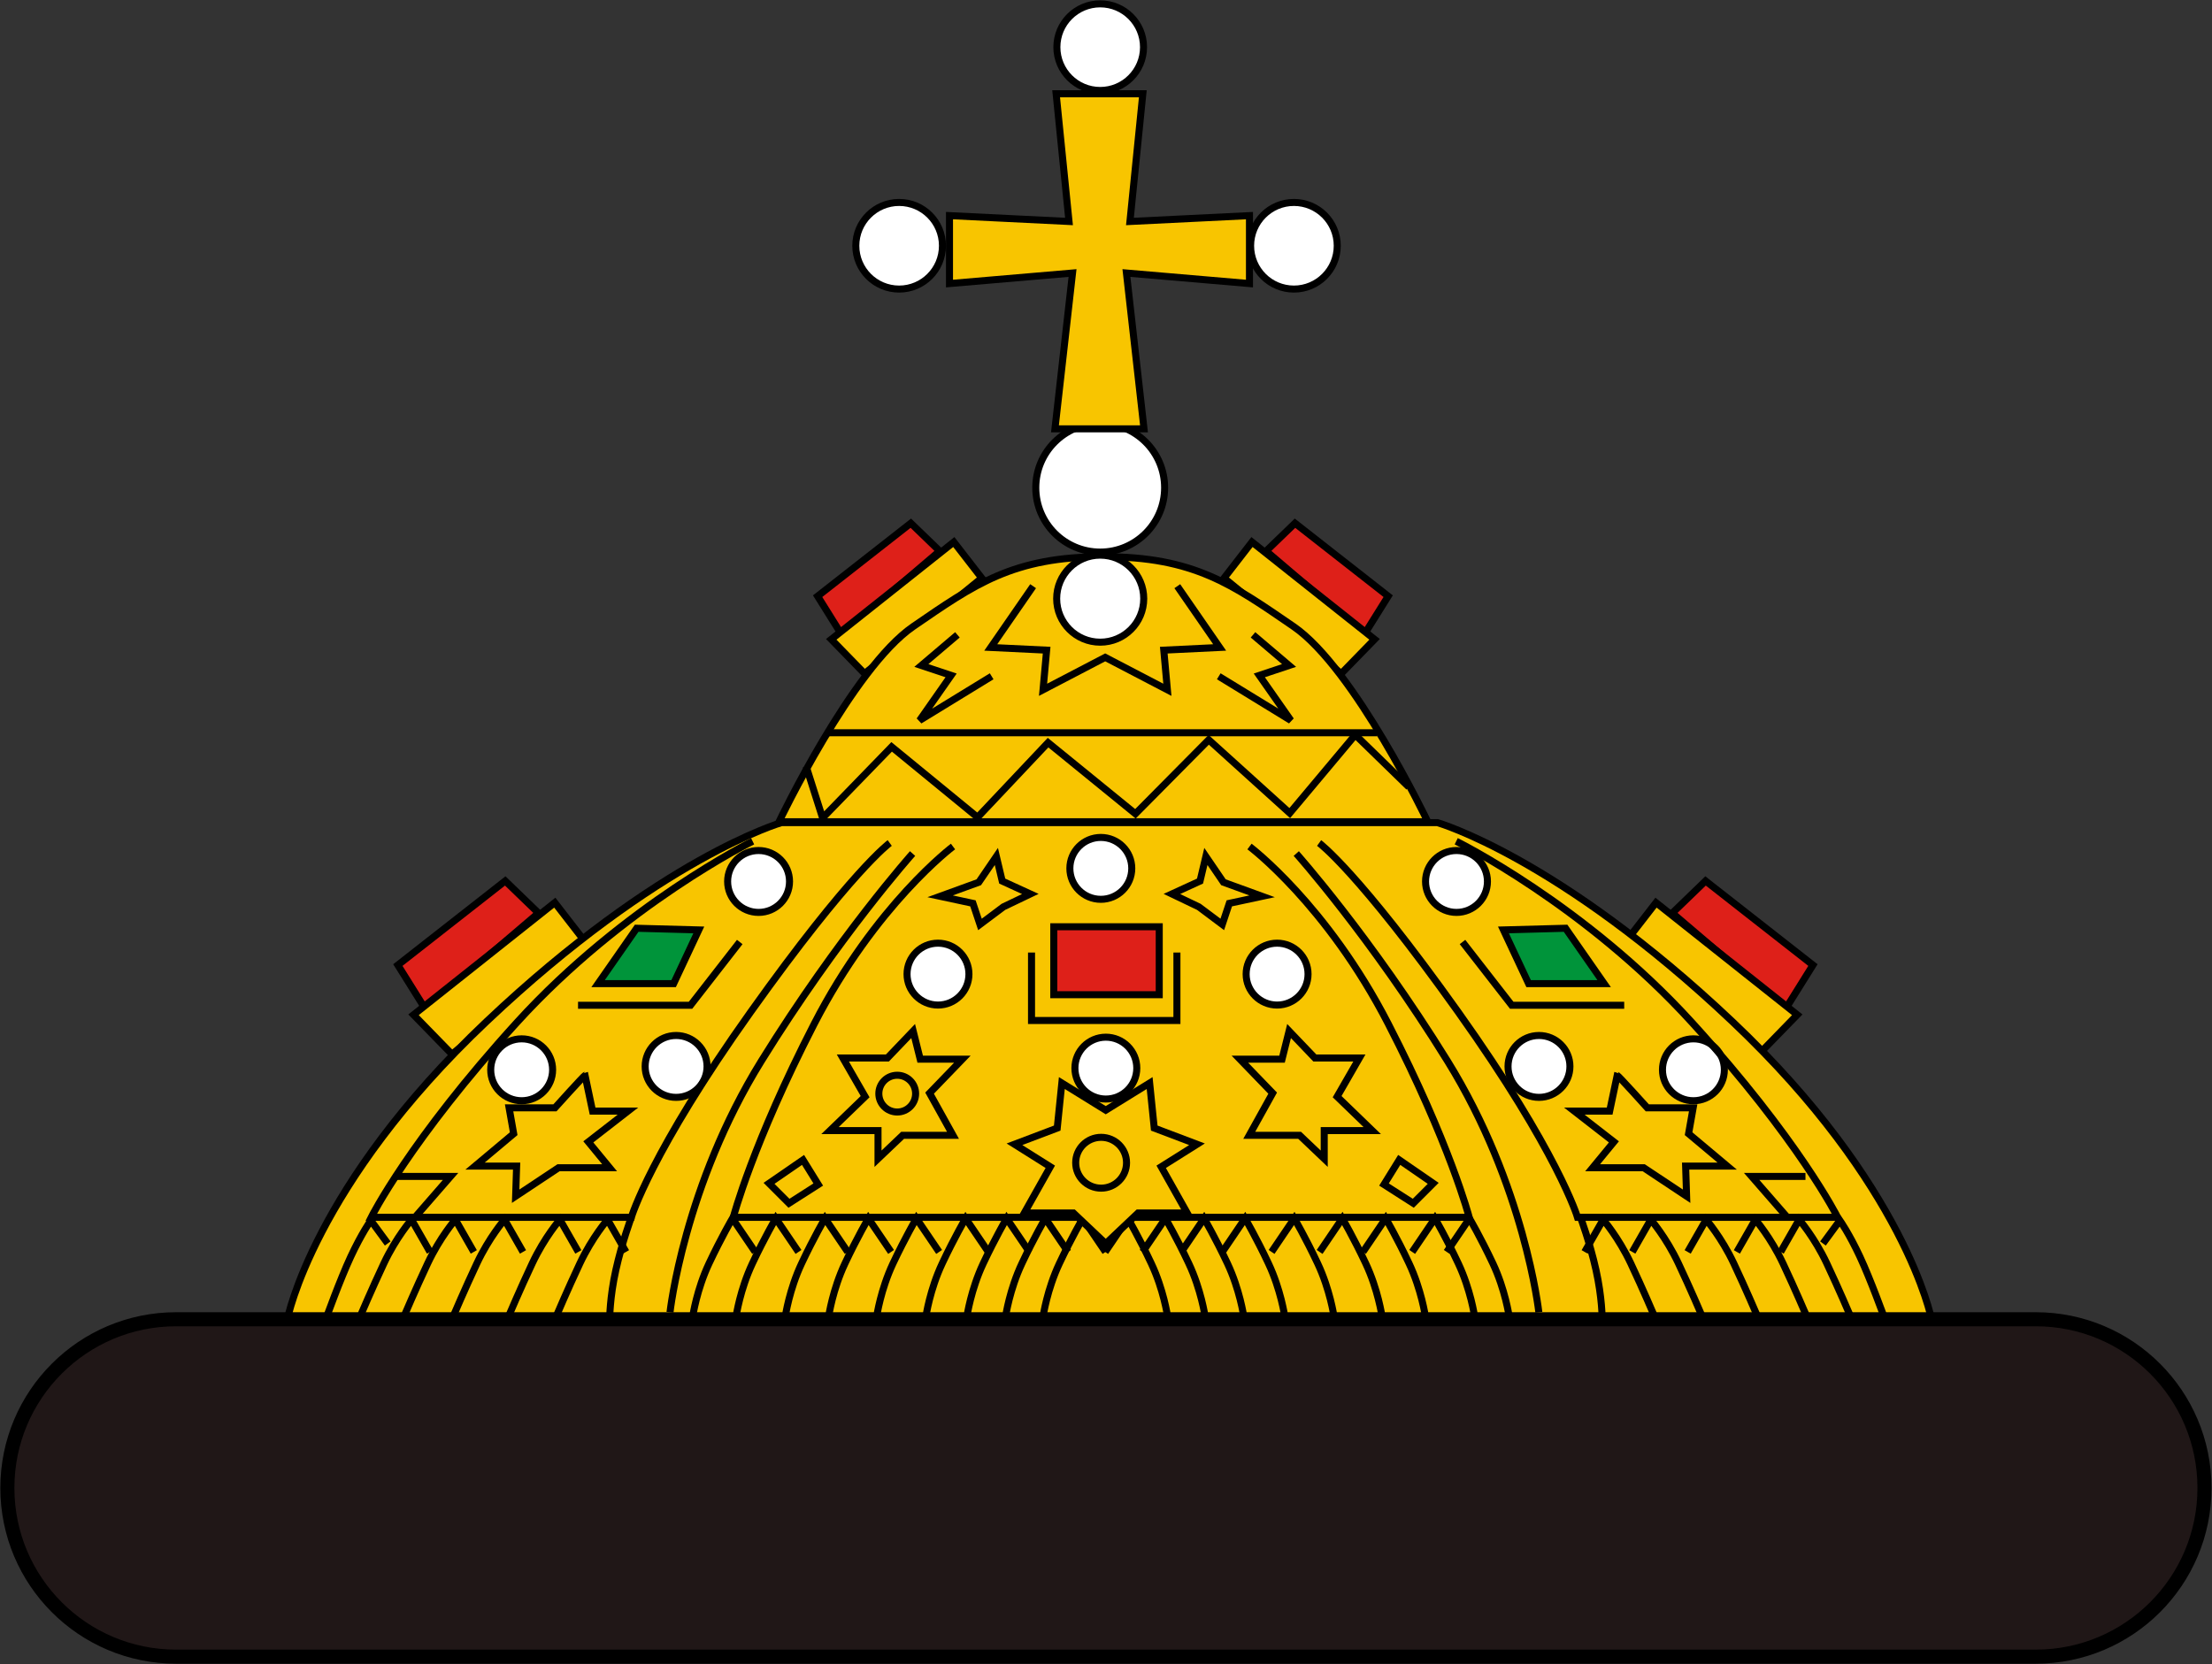
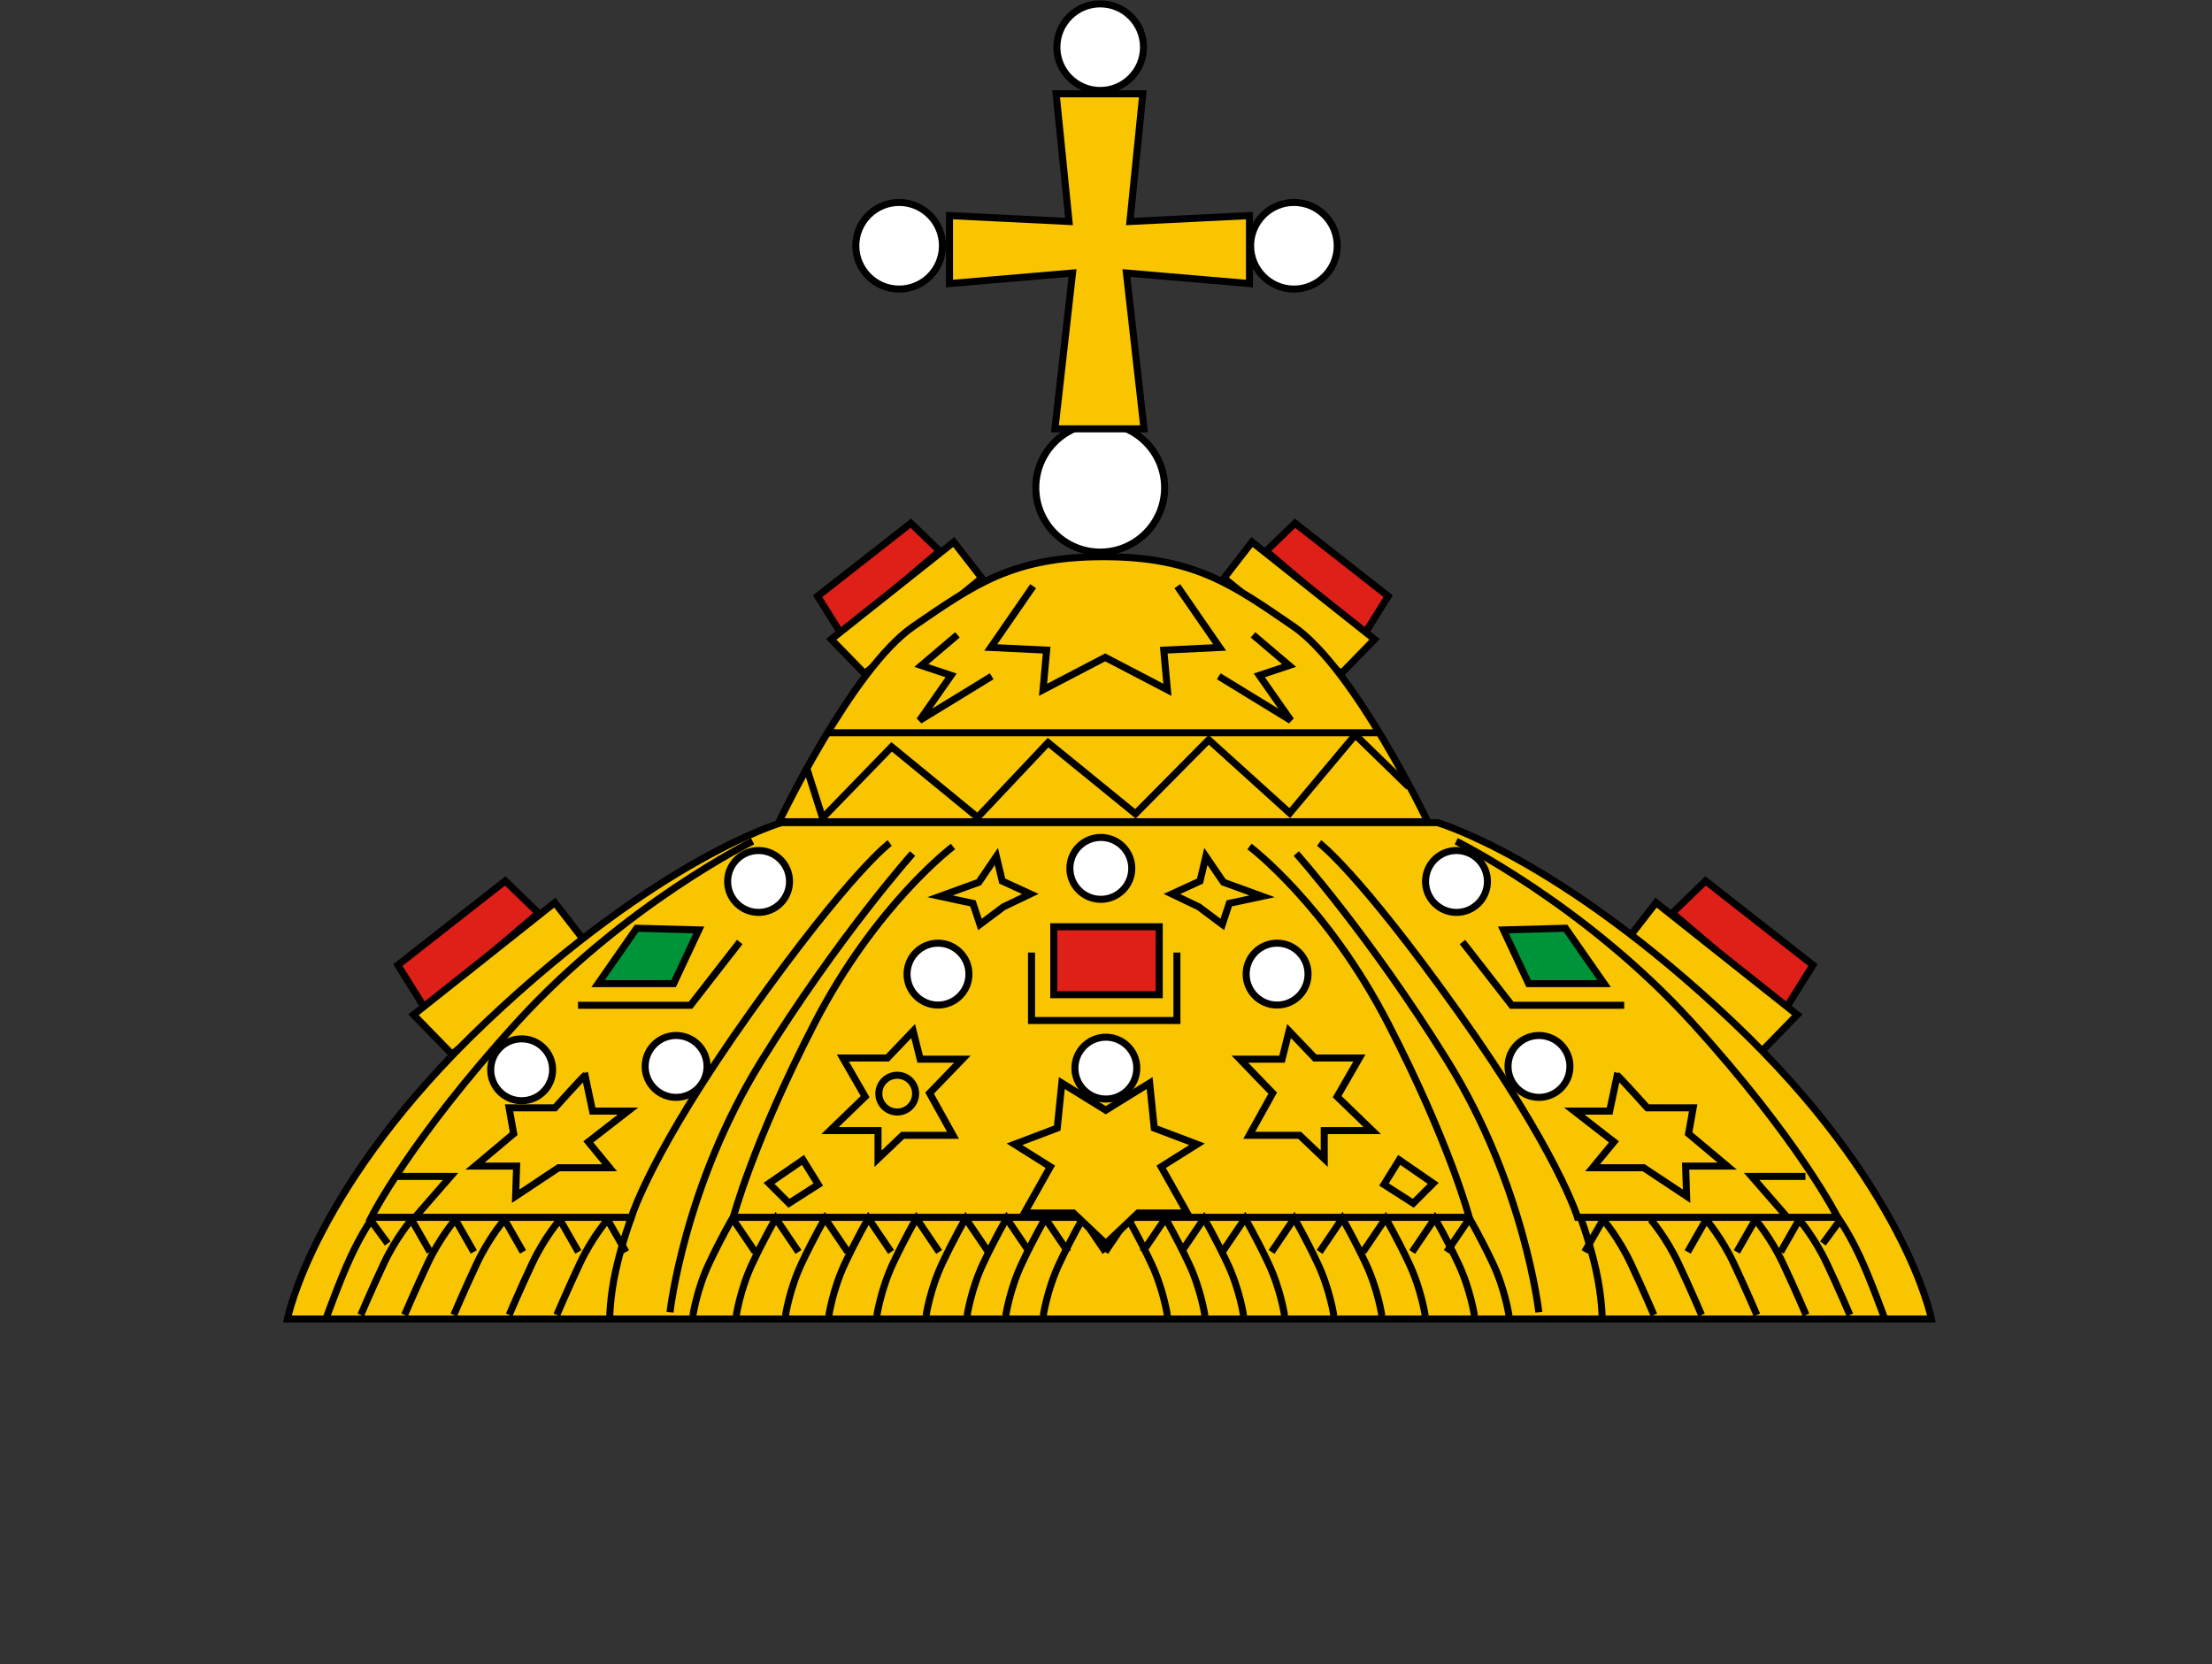
<svg xmlns="http://www.w3.org/2000/svg" version="1.1" id="Layer_2" x="0px" y="0px" width="6648" height="5002" viewBox="6.795 0 6648 5002" enable-background="new 6.795 0 157.683 122.993" xml:space="preserve">
  <rect x="6.795" y="0" width="6648" height="5002" fill="#333333" stroke="none" />
  <defs id="defs69" />
  <g id="g69" transform="matrix(42.261,0,0,42.261,-285.453,-36.528)">
    <polygon fill="#de2019" stroke="#000000" stroke-width="0.5" enable-background="new    " points="37.177,72.658 35.208,69.508 42.846,63.524 45.209,65.808 " id="polygon1" />
    <polygon fill="#f8c500" stroke="#000000" stroke-width="0.5" enable-background="new    " points="39.057,75.851 36.324,73.044 46.369,65.068 48.658,68.022 " id="polygon2" />
    <polygon fill="#de2019" stroke="#000000" stroke-width="0.5" enable-background="new    " points="133.877,72.658 135.844,69.508 128.207,63.524 125.844,65.808 " id="polygon3" />
    <polygon fill="#f8c500" stroke="#000000" stroke-width="0.5" enable-background="new    " points="131.996,75.851 134.728,73.044 124.684,65.068 122.394,68.022 " id="polygon4" />
    <path fill="#f8c500" stroke="#000000" stroke-width="0.5" enable-background="new    " d="m 85.327,59.378 h 23.814 c 0,0 8.631,2.474 20.964,14.14 12.334,11.667 14.167,21.167 14.167,21.167 H 85.814 27.356 c 0,0 1.833,-9.5 14.167,-21.167 12.334,-11.667 20.964,-14.14 20.964,-14.14 z" id="path4" />
    <polygon fill="#de2019" stroke="#000000" stroke-width="0.5" enable-background="new    " points="66.769,46.005 65.061,43.271 71.689,38.079 73.74,40.06 " id="polygon5" />
    <polygon fill="#de2019" stroke="#000000" stroke-width="0.5" enable-background="new    " points="103.929,46.005 105.637,43.271 99.01,38.079 96.959,40.06 " id="polygon6" />
    <polygon fill="#f8c500" stroke="#000000" stroke-width="0.5" enable-background="new    " points="68.401,48.775 66.03,46.34 74.746,39.418 76.733,41.982 " id="polygon7" />
    <polygon fill="#f8c500" stroke="#000000" stroke-width="0.5" enable-background="new    " points="102.298,48.775 104.669,46.34 95.952,39.418 93.966,41.982 " id="polygon8" />
    <path fill="#f8c500" stroke="#000000" stroke-width="0.5" enable-background="new    " d="m 85.384,59.313 h 23.067 c 0,0 -5.209,-10.914 -9.549,-13.89 -4.341,-2.976 -7.069,-4.961 -13.518,-4.961 -6.449,0 -9.178,1.985 -13.518,4.961 -4.34,2.976 -9.549,13.89 -9.549,13.89 z" id="path8" />
    <circle fill="#ffffff" stroke="#000000" stroke-width="0.5" cx="85.157" cy="4.219" r="3.081" id="circle8" />
    <circle fill="#ffffff" stroke="#000000" stroke-width="0.5" cx="85.157" cy="35.553" r="4.581" id="circle9" />
-     <circle fill="#ffffff" stroke="#000000" stroke-width="0.5" cx="85.157" cy="43.446" r="3.096" id="circle10" />
    <circle fill="#ffffff" stroke="#000000" stroke-width="0.5" cx="60.862" cy="63.562" r="2.201" id="circle11" />
    <circle fill="#ffffff" stroke="#000000" stroke-width="0.5" cx="44.014" cy="76.957" r="2.201" id="circle12" />
    <circle fill="#ffffff" stroke="#000000" stroke-width="0.5" cx="54.997" cy="76.718" r="2.201" id="circle13" />
    <circle fill="#ffffff" stroke="#000000" stroke-width="0.5" cx="73.621" cy="70.152" r="2.201" id="circle14" />
    <circle fill="#ffffff" stroke="#000000" stroke-width="0.5" cx="110.495" cy="63.562" r="2.201" id="circle15" />
-     <circle fill="#ffffff" stroke="#000000" stroke-width="0.5" cx="127.344" cy="76.957" r="2.201" id="circle16" />
    <circle fill="#ffffff" stroke="#000000" stroke-width="0.5" cx="116.361" cy="76.718" r="2.201" id="circle17" />
    <circle fill="#ffffff" stroke="#000000" stroke-width="0.5" cx="97.737" cy="70.152" r="2.201" id="circle18" />
    <circle fill="#ffffff" stroke="#000000" stroke-width="0.5" cx="85.201" cy="62.631" r="2.201" id="circle19" />
    <circle fill="#ffffff" stroke="#000000" stroke-width="0.5" cx="85.559" cy="76.838" r="2.2" id="circle20" />
    <circle fill="#ffffff" stroke="#000000" stroke-width="0.5" cx="70.858" cy="18.345" r="3.081" id="circle21" />
    <circle fill="#ffffff" stroke="#000000" stroke-width="0.5" cx="98.934" cy="18.345" r="3.081" id="circle22" />
    <polygon fill="#f8c500" stroke="#000000" stroke-width="0.5" enable-background="new    " points="82.939,16.618 82.023,7.534 85.106,7.534 88.188,7.534 87.272,16.618 95.772,16.201 95.772,21.034 87.022,20.284 88.272,31.368 85.106,31.368 81.939,31.368 83.189,20.284 74.439,21.034 74.439,16.201 " id="polygon22" />
    <polyline fill="none" stroke="#000000" stroke-width="0.5" points="90.64,42.559 93.652,46.917 89.678,47.109 89.935,49.929    85.513,47.622 81.092,49.929 81.348,47.109 77.374,46.917 80.386,42.559  " id="polyline22" />
    <polyline fill="none" stroke="#000000" stroke-width="0.5" points="75.003,46.02 72.439,48.199 74.554,48.904 72.311,52.108    77.438,48.968  " id="polyline23" />
    <polyline fill="none" stroke="#000000" stroke-width="0.5" points="96.024,46.02 98.588,48.199 96.472,48.904 98.716,52.108    93.589,48.968  " id="polyline24" />
    <line fill="none" stroke="#000000" stroke-width="0.5" x1="65.815" y1="52.985" x2="104.85" y2="52.985" id="line24" />
    <polygon fill="#00943a" stroke="#000000" stroke-width="0.5" enable-background="new    " points="52.193,66.89 49.448,70.83 54.82,70.83 56.611,67.009 " id="polygon24" />
    <polyline fill="none" stroke="#000000" stroke-width="0.5" points="59.523,67.867 56.023,72.367 48.023,72.367  " id="polyline25" />
    <polygon fill="#00943a" stroke="#000000" stroke-width="0.5" enable-background="new    " points="118.252,66.89 120.997,70.83 115.625,70.83 113.834,67.009 " id="polygon25" />
    <polyline fill="none" stroke="#000000" stroke-width="0.5" points="110.922,67.867 114.422,72.367 122.422,72.367  " id="polyline26" />
    <circle fill="none" stroke="#000000" stroke-width="0.5" cx="70.722" cy="78.653" r="1.308" id="circle26" />
    <rect x="81.856" y="66.784" fill="#de2019" stroke="#000000" stroke-width="0.5" enable-background="new    " width="7.5" height="4.833" id="rect26" />
    <polyline fill="none" stroke="#000000" stroke-width="0.5" points="90.613,68.617 90.613,73.451 85.443,73.451 80.273,73.451    80.273,68.617  " id="polyline27" />
    <path fill="none" stroke="#000000" stroke-width="0.5" d="m 60.439,60.701 c 0,0 -9.125,4.5 -16.75,12.875 -7.625,8.375 -10.375,13.875 -10.375,13.875 h 18.5 c 0,0 1.375,-4.625 8.5,-14.625 7.125,-10 9.875,-12 9.875,-12" id="path27" />
    <path fill="none" stroke="#000000" stroke-width="0.5" d="m 71.814,61.576 c 0,0 -5.25,5.875 -10.75,14.75 -5.5,8.875 -6.5,17.875 -6.5,17.875" id="path28" />
    <path fill="none" stroke="#000000" stroke-width="0.5" d="m 110.476,60.701 c 0,0 9.125,4.5 16.75,12.875 7.625,8.375 10.375,13.875 10.375,13.875 h -18.5 c 0,0 -1.375,-4.625 -8.5,-14.625 -7.125,-10 -9.875,-12 -9.875,-12" id="path29" />
    <path fill="none" stroke="#000000" stroke-width="0.5" d="m 99.101,61.576 c 0,0 5.25,5.875 10.75,14.75 5.5,8.875 6.5,17.875 6.5,17.875" id="path30" />
    <path fill="none" stroke="#000000" stroke-width="0.5" d="m 95.774,61.076 c 0,0 5.5,4.125 9.875,12.625 4.375,8.5 5.75,13.75 5.75,13.75 H 85.232 59.064 c 0,0 1.375,-5.25 5.75,-13.75 4.375,-8.5 9.875,-12.625 9.875,-12.625" id="path31" />
    <path fill="none" stroke="#000000" stroke-width="0.5" d="m 48.522,77.358 c -0.07,0 -2.142,2.305 -2.142,2.305 h -3.26 l 0.326,1.84 -2.748,2.305 h 2.958 l -0.07,2.143 3.05,-2.026 h 3.633 l -1.514,-1.84 2.818,-2.189 h -2.515 z" id="path32" />
    <polyline fill="none" stroke="#000000" stroke-width="0.5" points="35.131,84.542 38.958,84.542 36.359,87.527  " id="polyline32" />
    <polygon fill="none" stroke="#000000" stroke-width="0.5" points="76.606,66.618 78.273,65.368 80.189,64.451 78.189,63.534 77.773,61.784 76.523,63.618 73.773,64.618 76.106,65.118 " id="polygon32" />
    <polygon fill="none" stroke="#000000" stroke-width="0.5" points="64.023,83.368 61.606,85.034 63.023,86.451 65.106,85.118 " id="polygon33" />
    <polygon fill="none" stroke="#000000" stroke-width="0.5" points="71.856,74.201 70.023,76.118 66.856,76.118 68.439,78.868 65.939,81.284 69.356,81.284 69.356,83.284 71.106,81.618 74.689,81.618 73.023,78.618 75.356,76.201 72.356,76.201 " id="polygon34" />
    <path fill="none" stroke="#000000" stroke-width="0.5" d="m 121.923,77.358 c 0.069,0 2.142,2.305 2.142,2.305 h 3.261 l -0.326,1.84 2.748,2.305 h -2.958 l 0.07,2.143 -3.051,-2.026 h -3.633 l 1.514,-1.84 -2.817,-2.189 h 2.515 z" id="path34" />
    <polyline fill="none" stroke="#000000" stroke-width="0.5" points="135.313,84.542 131.486,84.542 134.086,87.527  " id="polyline34" />
    <polygon fill="none" stroke="#000000" stroke-width="0.5" points="93.839,66.618 92.172,65.368 90.256,64.451 92.256,63.534 92.672,61.784 93.922,63.618 96.672,64.618 94.339,65.118 " id="polygon35" />
    <polygon fill="none" stroke="#000000" stroke-width="0.5" points="106.422,83.368 108.839,85.034 107.422,86.451 105.339,85.118 " id="polygon36" />
    <polygon fill="none" stroke="#000000" stroke-width="0.5" points="98.589,74.201 100.422,76.118 103.589,76.118 102.006,78.868 104.506,81.284 101.089,81.284 101.089,83.284 99.339,81.618 95.756,81.618 97.422,78.618 95.089,76.201 98.089,76.201 " id="polygon37" />
    <polyline fill="none" stroke="#000000" stroke-width="0.5" points="64.246,55.375 65.414,59.048 70.325,53.987 76.438,58.998    81.449,53.687 87.663,58.748 92.875,53.486 98.637,58.698 103.298,53.135 107.105,56.843  " id="polyline37" />
    <path fill="none" stroke="#000000" stroke-width="0.5" d="m 30.115,94.614 c 0,0 0.984,-2.733 1.749,-4.373 0.765,-1.64 1.421,-2.569 1.421,-2.569 l 1.203,1.64" id="path37" />
    <path fill="none" stroke="#000000" stroke-width="0.5" d="m 32.574,94.395 c 0,0 0.766,-1.804 1.64,-3.663 0.874,-1.859 1.968,-3.116 1.968,-3.116 l 1.312,2.296" id="path38" />
    <path fill="none" stroke="#000000" stroke-width="0.5" d="m 35.69,94.395 c 0,0 0.766,-1.804 1.64,-3.663 0.874,-1.859 1.968,-3.116 1.968,-3.116 l 1.312,2.296" id="path39" />
    <path fill="none" stroke="#000000" stroke-width="0.5" d="m 39.189,94.395 c 0,0 0.766,-1.804 1.64,-3.663 0.874,-1.859 1.968,-3.116 1.968,-3.116 l 1.312,2.296" id="path40" />
    <path fill="none" stroke="#000000" stroke-width="0.5" d="m 43.125,94.395 c 0,0 0.766,-1.804 1.64,-3.663 0.874,-1.859 1.968,-3.116 1.968,-3.116 l 1.312,2.296" id="path41" />
    <path fill="none" stroke="#000000" stroke-width="0.5" d="m 46.514,94.395 c 0,0 0.766,-1.804 1.64,-3.663 0.874,-1.859 1.968,-3.116 1.968,-3.116 l 1.312,2.296" id="path42" />
    <path fill="none" stroke="#000000" stroke-width="0.5" d="m 56.19,94.45 c 0,0 0.273,-1.859 1.148,-3.717 0.875,-1.858 1.664,-3.204 1.664,-3.204 l 1.616,2.384" id="path43" />
    <path fill="none" stroke="#000000" stroke-width="0.5" d="m 59.273,94.45 c 0,0 0.273,-1.859 1.148,-3.717 0.875,-1.858 1.664,-3.204 1.664,-3.204 l 1.616,2.384" id="path44" />
    <path fill="none" stroke="#000000" stroke-width="0.5" d="m 62.773,94.45 c 0,0 0.273,-1.859 1.148,-3.717 0.875,-1.858 1.664,-3.204 1.664,-3.204 l 1.616,2.384" id="path45" />
    <path fill="none" stroke="#000000" stroke-width="0.5" d="m 65.857,94.45 c 0,0 0.273,-1.859 1.148,-3.717 0.875,-1.858 1.664,-3.204 1.664,-3.204 l 1.616,2.384" id="path46" />
    <path fill="none" stroke="#000000" stroke-width="0.5" d="m 69.273,94.45 c 0,0 0.273,-1.859 1.148,-3.717 0.875,-1.858 1.664,-3.204 1.664,-3.204 l 1.616,2.384" id="path47" />
    <path fill="none" stroke="#000000" stroke-width="0.5" d="m 72.773,94.45 c 0,0 0.273,-1.859 1.148,-3.717 0.875,-1.858 1.664,-3.204 1.664,-3.204 l 1.616,2.384" id="path48" />
    <path fill="none" stroke="#000000" stroke-width="0.5" d="m 75.69,94.45 c 0,0 0.273,-1.859 1.148,-3.717 0.875,-1.858 1.664,-3.204 1.664,-3.204 l 1.616,2.384" id="path49" />
    <path fill="none" stroke="#000000" stroke-width="0.5" d="m 78.44,94.45 c 0,0 0.273,-1.859 1.148,-3.717 0.875,-1.858 1.664,-3.204 1.664,-3.204 l 1.616,2.384" id="path50" />
    <path fill="none" stroke="#000000" stroke-width="0.5" d="m 81.106,94.45 c 0,0 0.273,-1.859 1.148,-3.717 0.875,-1.858 1.664,-3.204 1.664,-3.204 l 1.616,2.384" id="path51" />
    <path fill="none" stroke="#000000" stroke-width="0.5" d="m 140.93,94.614 c 0,0 -0.983,-2.733 -1.749,-4.373 -0.765,-1.64 -1.421,-2.569 -1.421,-2.569 l -1.203,1.64" id="path52" />
    <path fill="none" stroke="#000000" stroke-width="0.5" d="m 138.471,94.395 c 0,0 -0.766,-1.804 -1.641,-3.663 -0.874,-1.858 -1.968,-3.116 -1.968,-3.116 l -1.312,2.296" id="path53" />
    <path fill="none" stroke="#000000" stroke-width="0.5" d="m 135.355,94.395 c 0,0 -0.766,-1.804 -1.64,-3.663 -0.875,-1.858 -1.968,-3.116 -1.968,-3.116 l -1.313,2.296" id="path54" />
    <path fill="none" stroke="#000000" stroke-width="0.5" d="m 131.856,94.395 c 0,0 -0.766,-1.804 -1.64,-3.663 -0.875,-1.858 -1.968,-3.116 -1.968,-3.116 l -1.313,2.296" id="path55" />
-     <path fill="none" stroke="#000000" stroke-width="0.5" d="m 127.921,94.395 c 0,0 -0.766,-1.804 -1.641,-3.663 -0.874,-1.858 -1.968,-3.116 -1.968,-3.116 L 123,89.912" id="path56" />
+     <path fill="none" stroke="#000000" stroke-width="0.5" d="m 127.921,94.395 c 0,0 -0.766,-1.804 -1.641,-3.663 -0.874,-1.858 -1.968,-3.116 -1.968,-3.116 " id="path56" />
    <path fill="none" stroke="#000000" stroke-width="0.5" d="m 124.531,94.395 c 0,0 -0.766,-1.804 -1.64,-3.663 -0.875,-1.858 -1.968,-3.116 -1.968,-3.116 l -1.313,2.296" id="path57" />
    <path fill="none" stroke="#000000" stroke-width="0.5" d="m 114.23,94.45 c 0,0 -0.273,-1.859 -1.147,-3.717 -0.875,-1.858 -1.664,-3.204 -1.664,-3.204 l -1.616,2.384" id="path58" />
    <path fill="none" stroke="#000000" stroke-width="0.5" d="m 111.772,94.45 c 0,0 -0.273,-1.859 -1.148,-3.717 -0.874,-1.858 -1.664,-3.204 -1.664,-3.204 l -1.615,2.384" id="path59" />
    <path fill="none" stroke="#000000" stroke-width="0.5" d="m 108.272,94.45 c 0,0 -0.273,-1.859 -1.148,-3.717 -0.874,-1.858 -1.664,-3.204 -1.664,-3.204 l -1.615,2.384" id="path60" />
    <path fill="none" stroke="#000000" stroke-width="0.5" d="m 105.188,94.45 c 0,0 -0.273,-1.859 -1.147,-3.717 -0.875,-1.858 -1.664,-3.204 -1.664,-3.204 l -1.616,2.384" id="path61" />
    <path fill="none" stroke="#000000" stroke-width="0.5" d="m 101.772,94.45 c 0,0 -0.273,-1.859 -1.148,-3.717 C 99.75,88.875 98.96,87.529 98.96,87.529 l -1.615,2.384" id="path62" />
    <path fill="none" stroke="#000000" stroke-width="0.5" d="m 98.272,94.45 c 0,0 -0.273,-1.859 -1.148,-3.717 C 96.25,88.875 95.46,87.529 95.46,87.529 l -1.615,2.384" id="path63" />
    <path fill="none" stroke="#000000" stroke-width="0.5" d="m 95.355,94.45 c 0,0 -0.273,-1.859 -1.147,-3.717 -0.875,-1.858 -1.664,-3.204 -1.664,-3.204 l -1.616,2.384" id="path64" />
    <path fill="none" stroke="#000000" stroke-width="0.5" d="m 92.605,94.45 c 0,0 -0.273,-1.859 -1.147,-3.717 -0.875,-1.858 -1.664,-3.204 -1.664,-3.204 l -1.616,2.384" id="path65" />
    <path fill="none" stroke="#000000" stroke-width="0.5" d="m 89.939,94.45 c 0,0 -0.273,-1.859 -1.148,-3.717 -0.874,-1.858 -1.664,-3.204 -1.664,-3.204 l -1.616,2.384" id="path66" />
    <polygon fill="#f8c500" stroke="#000000" stroke-width="0.5" enable-background="new    " points="82.101,81.104 82.429,77.9 85.551,79.831 88.673,77.9 89.001,81.104 92.041,82.255 89.494,83.857 91.343,87.143 87.851,87.143 85.551,89.32 83.251,87.143 79.759,87.143 81.608,83.857 79.061,82.255 " id="polygon66" />
-     <circle fill="none" stroke="#000000" stroke-width="0.5" cx="85.222" cy="83.569" r="1.808" id="circle66" />
    <path fill="none" stroke="#000000" stroke-width="0.5" d="m 51.814,87.451 c 0,0 -0.667,1.789 -1.103,3.749 -0.436,1.96 -0.436,3.456 -0.436,3.456" id="path67" />
    <path fill="none" stroke="#000000" stroke-width="0.5" d="m 119.314,87.451 c 0,0 0.667,1.789 1.103,3.749 0.436,1.96 0.436,3.456 0.436,3.456" id="path68" />
-     <path fill="#201717" stroke="#000000" enable-background="new    " d="m 163.689,106.701 c 0,6.627 -5.373,12 -12,12 H 19.439 c -6.627,0 -12,-5.373 -12,-12 v 0 c 0,-6.627 5.373,-12 12,-12 h 132.25 c 6.627,0 12,5.372 12,12 z" id="path69" />
  </g>
</svg>